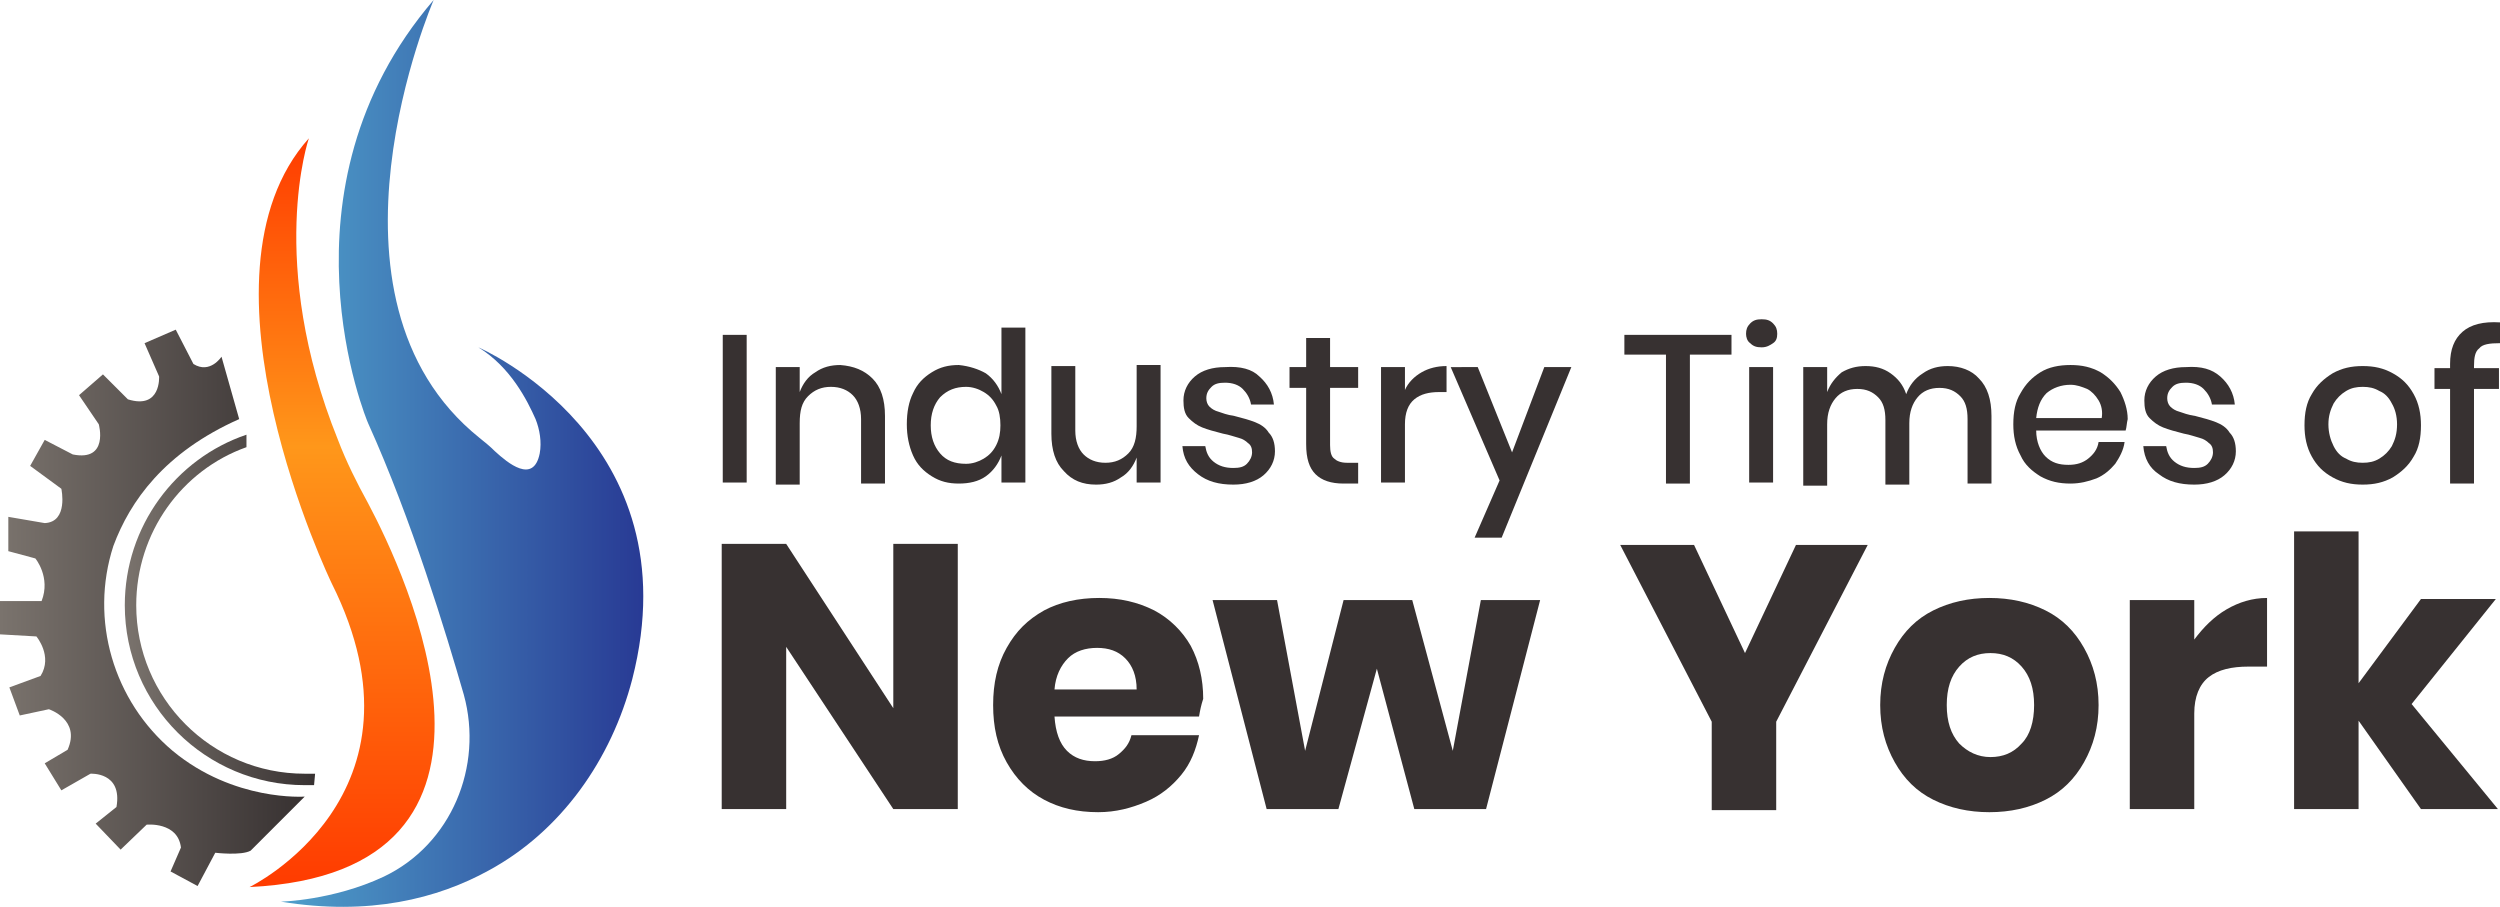
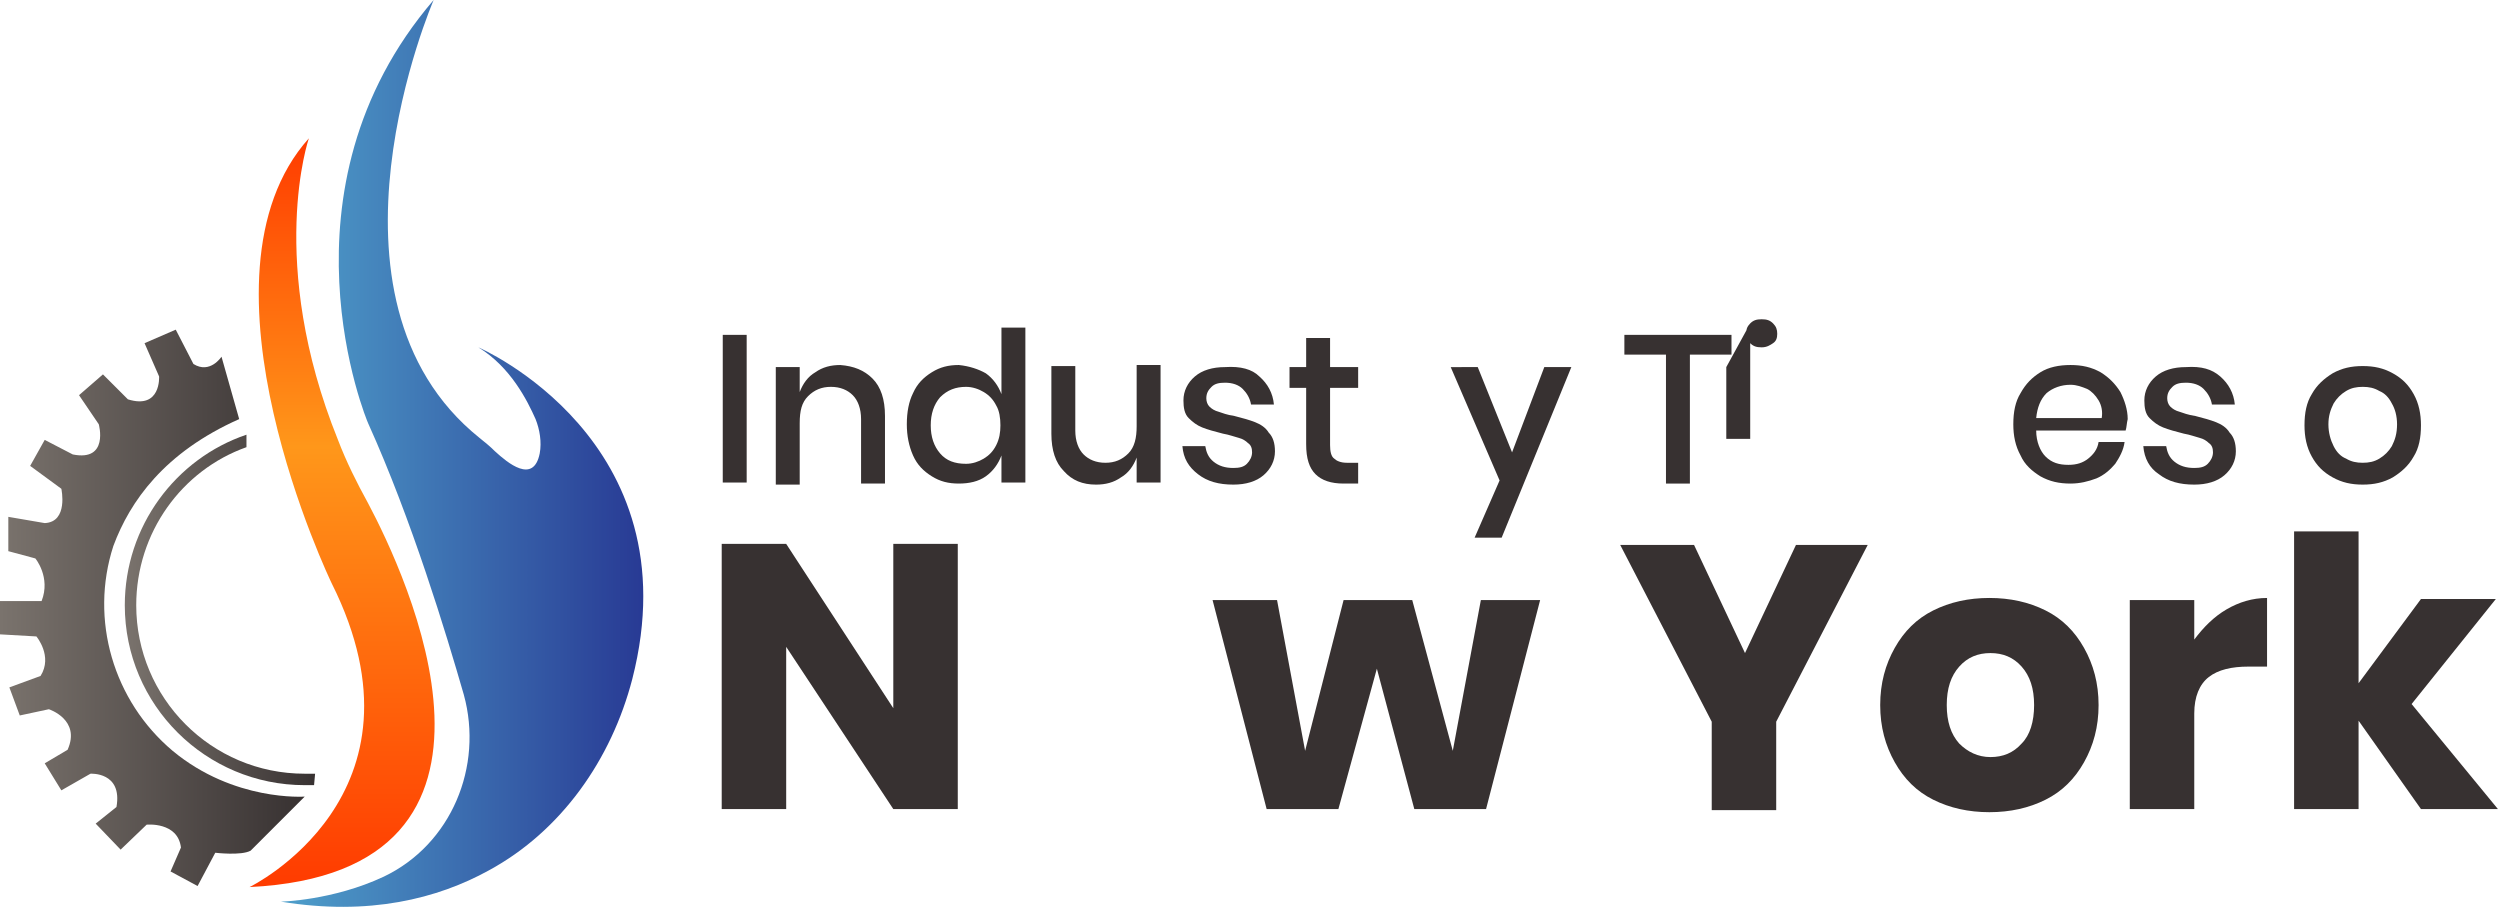
<svg xmlns="http://www.w3.org/2000/svg" viewBox="78.9 63.3 240.4 87.202" width="240.4" height="87.202" id="svg88">
  <defs id="defs4">
    <style type="text/css" id="style2">	.st0{display:none;}	.st1{display:inline;fill:#BD272E;}	.st2{display:inline;fill:#8097A6;}	.st3{display:inline;fill:#1B3454;}	.st4{display:inline;fill:#989FA4;}	.st5{fill:#373131;}	.st6{fill:url(#SVGID_1_);}	.st7{fill:url(#SVGID_2_);}	.st8{fill:url(#SVGID_3_);}	.st9{fill:url(#SVGID_4_);}</style>
  </defs>
  <g id="g86">
    <g id="g36">
      <path class="st5" d="m 150.7,95.5 v 14.2 h -2.3 V 95.5 Z" id="path6" />
      <path class="st5" d="m 162.8,99.7 c 0.8,0.8 1.2,2 1.2,3.6 v 6.5 h -2.3 v -6.2 c 0,-1 -0.3,-1.8 -0.8,-2.3 -0.5,-0.5 -1.2,-0.8 -2.1,-0.8 -0.9,0 -1.6,0.3 -2.2,0.9 -0.6,0.6 -0.8,1.4 -0.8,2.6 v 5.9 h -2.3 V 98.6 h 2.3 v 2.4 c 0.3,-0.8 0.8,-1.5 1.5,-1.9 0.7,-0.5 1.5,-0.7 2.4,-0.7 1.3,0.1 2.3,0.5 3.1,1.3 z" id="path8" />
      <path class="st5" d="m 173.7,99.2 c 0.7,0.5 1.2,1.2 1.5,2 v -6.4 h 2.3 v 14.9 h -2.3 v -2.6 c -0.3,0.8 -0.8,1.5 -1.5,2 -0.7,0.5 -1.6,0.7 -2.6,0.7 -1,0 -1.8,-0.2 -2.6,-0.7 -0.8,-0.5 -1.4,-1.1 -1.8,-2 -0.4,-0.9 -0.6,-1.9 -0.6,-3 0,-1.2 0.2,-2.2 0.6,-3 0.4,-0.9 1,-1.5 1.8,-2 0.8,-0.5 1.6,-0.7 2.6,-0.7 1,0.1 1.9,0.4 2.6,0.8 z m -4.4,2.3 c -0.6,0.7 -0.9,1.6 -0.9,2.7 0,1.1 0.3,2 0.9,2.7 0.6,0.7 1.4,1 2.5,1 0.6,0 1.2,-0.2 1.7,-0.5 0.5,-0.3 0.9,-0.7 1.2,-1.3 0.3,-0.6 0.4,-1.2 0.4,-1.9 0,-0.7 -0.1,-1.4 -0.4,-1.9 -0.3,-0.6 -0.7,-1 -1.2,-1.3 -0.5,-0.3 -1.1,-0.5 -1.7,-0.5 -1,0 -1.8,0.3 -2.5,1 z" id="path10" />
      <path class="st5" d="m 190.5,98.6 v 11.1 h -2.3 v -2.4 c -0.3,0.8 -0.8,1.5 -1.5,1.9 -0.7,0.5 -1.5,0.7 -2.4,0.7 -1.3,0 -2.3,-0.4 -3.1,-1.3 -0.8,-0.8 -1.2,-2 -1.2,-3.6 v -6.5 h 2.3 v 6.2 c 0,1 0.3,1.8 0.8,2.3 0.5,0.5 1.2,0.8 2.1,0.8 0.9,0 1.6,-0.3 2.2,-0.9 0.6,-0.6 0.8,-1.5 0.8,-2.6 v -5.9 h 2.3 z" id="path12" />
      <path class="st5" d="m 200,99.5 c 0.8,0.7 1.3,1.6 1.4,2.7 h -2.2 c -0.1,-0.6 -0.4,-1.1 -0.8,-1.5 -0.4,-0.4 -1,-0.6 -1.7,-0.6 -0.6,0 -1,0.1 -1.3,0.4 -0.3,0.3 -0.5,0.6 -0.5,1.1 0,0.3 0.1,0.6 0.3,0.8 0.2,0.2 0.5,0.4 0.9,0.5 0.3,0.1 0.8,0.3 1.5,0.4 0.8,0.2 1.5,0.4 2,0.6 0.5,0.2 1,0.5 1.3,1 0.4,0.4 0.6,1 0.6,1.8 0,0.9 -0.4,1.7 -1.1,2.3 -0.7,0.6 -1.7,0.9 -2.9,0.9 -1.4,0 -2.5,-0.3 -3.4,-1 -0.9,-0.7 -1.4,-1.5 -1.5,-2.7 h 2.2 c 0.1,0.6 0.3,1.1 0.8,1.5 0.5,0.4 1.1,0.6 1.9,0.6 0.6,0 1,-0.1 1.3,-0.4 0.3,-0.3 0.5,-0.7 0.5,-1.1 0,-0.4 -0.1,-0.7 -0.4,-0.9 -0.2,-0.2 -0.5,-0.4 -0.9,-0.5 -0.4,-0.1 -0.9,-0.3 -1.5,-0.4 -0.8,-0.2 -1.5,-0.4 -2,-0.6 -0.5,-0.2 -0.9,-0.5 -1.3,-0.9 -0.4,-0.4 -0.5,-1 -0.5,-1.7 0,-0.9 0.4,-1.7 1.1,-2.3 0.7,-0.6 1.7,-0.9 2.9,-0.9 1.5,-0.1 2.6,0.2 3.3,0.9 z" id="path14" />
      <path class="st5" d="m 209.5,107.8 v 2 h -1.4 c -1.2,0 -2.1,-0.3 -2.7,-0.9 -0.6,-0.6 -0.9,-1.5 -0.9,-2.9 v -5.4 h -1.6 v -2 h 1.6 v -2.8 h 2.3 v 2.8 h 2.7 v 2 h -2.7 v 5.5 c 0,0.6 0.1,1.1 0.4,1.3 0.2,0.2 0.6,0.4 1.2,0.4 z" id="path16" />
-       <path class="st5" d="m 215.6,99.1 c 0.7,-0.4 1.5,-0.6 2.4,-0.6 v 2.5 h -0.7 c -1,0 -1.8,0.2 -2.4,0.7 -0.6,0.5 -0.9,1.3 -0.9,2.4 v 5.6 h -2.3 V 98.6 h 2.3 v 2.2 c 0.3,-0.7 0.9,-1.3 1.6,-1.7 z" id="path18" />
      <path class="st5" d="m 221,98.6 3.3,8.2 3.1,-8.2 h 2.6 l -6.7,16.4 h -2.6 l 2.4,-5.5 -4.7,-10.9 z" id="path20" />
      <path class="st5" d="m 245.4,95.5 v 1.9 h -4 v 12.4 h -2.3 V 97.4 h -4 v -1.9 z" id="path22" />
-       <path class="st5" d="m 247.2,94.4 c 0.3,-0.3 0.6,-0.4 1.1,-0.4 0.5,0 0.8,0.1 1.1,0.4 0.3,0.3 0.4,0.6 0.4,1 0,0.4 -0.1,0.7 -0.4,0.9 -0.3,0.2 -0.6,0.4 -1.1,0.4 -0.5,0 -0.8,-0.1 -1.1,-0.4 -0.3,-0.2 -0.4,-0.6 -0.4,-0.9 0,-0.4 0.1,-0.7 0.4,-1 z m 2.2,4.2 v 11.1 h -2.3 V 98.6 Z" id="path24" />
-       <path class="st5" d="m 269.2,99.7 c 0.8,0.8 1.2,2 1.2,3.6 v 6.5 h -2.3 v -6.2 c 0,-1 -0.2,-1.7 -0.7,-2.2 -0.5,-0.5 -1.1,-0.8 -2,-0.8 -0.9,0 -1.6,0.3 -2.1,0.9 -0.5,0.6 -0.8,1.4 -0.8,2.5 v 5.9 h -2.3 v -6.2 c 0,-1 -0.2,-1.7 -0.7,-2.2 -0.5,-0.5 -1.1,-0.8 -2,-0.8 -0.9,0 -1.6,0.3 -2.1,0.9 -0.5,0.6 -0.8,1.4 -0.8,2.5 v 5.9 h -2.3 V 98.6 h 2.3 v 2.4 c 0.3,-0.8 0.8,-1.4 1.4,-1.9 0.7,-0.4 1.4,-0.6 2.3,-0.6 0.9,0 1.7,0.2 2.4,0.7 0.7,0.5 1.2,1.1 1.5,2 0.3,-0.8 0.8,-1.5 1.6,-2 0.7,-0.5 1.5,-0.7 2.4,-0.7 1.2,0 2.3,0.4 3,1.2 z" id="path26" />
+       <path class="st5" d="m 247.2,94.4 c 0.3,-0.3 0.6,-0.4 1.1,-0.4 0.5,0 0.8,0.1 1.1,0.4 0.3,0.3 0.4,0.6 0.4,1 0,0.4 -0.1,0.7 -0.4,0.9 -0.3,0.2 -0.6,0.4 -1.1,0.4 -0.5,0 -0.8,-0.1 -1.1,-0.4 -0.3,-0.2 -0.4,-0.6 -0.4,-0.9 0,-0.4 0.1,-0.7 0.4,-1 z v 11.1 h -2.3 V 98.6 Z" id="path24" />
      <path class="st5" d="m 283.3,104.7 h -8.6 c 0,1.1 0.4,2 0.9,2.5 0.6,0.6 1.3,0.8 2.2,0.8 0.8,0 1.4,-0.2 1.9,-0.6 0.5,-0.4 0.9,-0.9 1,-1.6 h 2.5 c -0.1,0.8 -0.5,1.5 -0.9,2.1 -0.5,0.6 -1.1,1.1 -1.8,1.4 -0.8,0.3 -1.6,0.5 -2.5,0.5 -1.1,0 -2,-0.2 -2.9,-0.7 -0.8,-0.5 -1.5,-1.1 -1.9,-2 -0.5,-0.9 -0.7,-1.9 -0.7,-3 0,-1.2 0.2,-2.2 0.7,-3 0.5,-0.9 1.1,-1.5 1.9,-2 0.8,-0.5 1.8,-0.7 2.9,-0.7 1.1,0 2,0.2 2.9,0.7 0.8,0.5 1.4,1.1 1.9,1.9 0.4,0.8 0.7,1.7 0.7,2.6 -0.1,0.4 -0.1,0.8 -0.2,1.1 z m -2.6,-2.9 c -0.3,-0.5 -0.7,-0.9 -1.1,-1.1 -0.5,-0.2 -1,-0.4 -1.6,-0.4 -0.9,0 -1.7,0.3 -2.3,0.8 -0.6,0.6 -0.9,1.4 -1,2.4 h 6.3 c 0.1,-0.6 0,-1.2 -0.3,-1.7 z" id="path28" />
      <path class="st5" d="m 292.4,99.5 c 0.8,0.7 1.3,1.6 1.4,2.7 h -2.2 c -0.1,-0.6 -0.4,-1.1 -0.8,-1.5 -0.4,-0.4 -1,-0.6 -1.7,-0.6 -0.6,0 -1,0.1 -1.3,0.4 -0.3,0.3 -0.5,0.6 -0.5,1.1 0,0.3 0.1,0.6 0.3,0.8 0.2,0.2 0.5,0.4 0.9,0.5 0.3,0.1 0.8,0.3 1.5,0.4 0.8,0.2 1.5,0.4 2,0.6 0.5,0.2 1,0.5 1.3,1 0.4,0.4 0.6,1 0.6,1.8 0,0.9 -0.4,1.7 -1.1,2.3 -0.7,0.6 -1.7,0.9 -2.9,0.9 -1.4,0 -2.5,-0.3 -3.4,-1 -0.9,-0.6 -1.4,-1.5 -1.5,-2.7 h 2.2 c 0.1,0.6 0.3,1.1 0.8,1.5 0.5,0.4 1.1,0.6 1.9,0.6 0.6,0 1,-0.1 1.3,-0.4 0.3,-0.3 0.5,-0.7 0.5,-1.1 0,-0.4 -0.1,-0.7 -0.4,-0.9 -0.2,-0.2 -0.5,-0.4 -0.9,-0.5 -0.4,-0.1 -0.9,-0.3 -1.5,-0.4 -0.8,-0.2 -1.5,-0.4 -2,-0.6 -0.5,-0.2 -0.9,-0.5 -1.3,-0.9 -0.4,-0.4 -0.5,-1 -0.5,-1.7 0,-0.9 0.4,-1.7 1.1,-2.3 0.7,-0.6 1.7,-0.9 2.9,-0.9 1.5,-0.1 2.5,0.2 3.3,0.9 z" id="path30" />
      <path class="st5" d="m 309,99.2 c 0.9,0.5 1.5,1.1 2,2 0.5,0.9 0.7,1.9 0.7,3 0,1.2 -0.2,2.2 -0.7,3 -0.5,0.9 -1.2,1.5 -2,2 -0.9,0.5 -1.8,0.7 -2.9,0.7 -1.1,0 -2,-0.2 -2.9,-0.7 -0.9,-0.5 -1.5,-1.1 -2,-2 -0.5,-0.9 -0.7,-1.9 -0.7,-3 0,-1.2 0.2,-2.2 0.7,-3 0.5,-0.9 1.2,-1.5 2,-2 0.9,-0.5 1.8,-0.7 2.9,-0.7 1.1,0 2,0.2 2.9,0.7 z m -4.5,1.7 c -0.5,0.3 -0.9,0.7 -1.2,1.2 -0.3,0.6 -0.5,1.2 -0.5,2 0,0.8 0.2,1.5 0.5,2.1 0.3,0.6 0.7,1 1.2,1.2 0.5,0.3 1,0.4 1.6,0.4 0.6,0 1.1,-0.1 1.6,-0.4 0.5,-0.3 0.9,-0.7 1.2,-1.2 0.3,-0.6 0.5,-1.2 0.5,-2.1 0,-0.8 -0.2,-1.5 -0.5,-2 -0.3,-0.6 -0.7,-1 -1.2,-1.2 -0.5,-0.3 -1,-0.4 -1.6,-0.4 -0.6,0 -1.1,0.1 -1.6,0.4 z" id="path32" />
-       <path class="st5" d="m 317.3,96.8 c -0.4,0.3 -0.5,0.9 -0.5,1.7 v 0.2 h 2.4 v 2 h -2.4 v 9.1 h -2.3 v -9.1 H 313 v -2 h 1.5 v -0.4 c 0,-1.4 0.4,-2.4 1.2,-3.1 0.8,-0.7 2,-1 3.6,-0.9 v 2 c -1,0 -1.7,0.1 -2,0.5 z" id="path34" />
    </g>
    <g id="g52">
      <path class="st5" d="m 171,141.1 h -6.2 l -10.3,-15.6 v 15.6 h -6.2 v -25.5 h 6.2 l 10.3,15.8 v -15.8 h 6.2 z" id="path38" />
-       <path class="st5" d="m 194.2,132.2 h -13.9 c 0.1,1.5 0.5,2.6 1.2,3.3 0.7,0.7 1.6,1 2.7,1 0.9,0 1.7,-0.2 2.3,-0.7 0.6,-0.5 1,-1 1.2,-1.8 h 6.5 c -0.3,1.4 -0.8,2.7 -1.7,3.8 -0.9,1.1 -2,2 -3.4,2.6 -1.4,0.6 -2.9,1 -4.6,1 -2,0 -3.7,-0.4 -5.2,-1.2 -1.5,-0.8 -2.7,-2 -3.6,-3.6 -0.9,-1.6 -1.3,-3.4 -1.3,-5.5 0,-2.1 0.4,-3.9 1.3,-5.5 0.9,-1.6 2,-2.7 3.6,-3.6 1.5,-0.8 3.3,-1.2 5.3,-1.2 2,0 3.7,0.4 5.3,1.2 1.5,0.8 2.7,2 3.5,3.4 0.8,1.5 1.2,3.2 1.2,5.1 -0.2,0.6 -0.3,1.1 -0.4,1.7 z m -7.1,-5.6 c -0.7,-0.7 -1.6,-1 -2.7,-1 -1.1,0 -2.1,0.3 -2.8,1 -0.7,0.7 -1.2,1.7 -1.3,3 h 7.9 c 0,-1.3 -0.4,-2.3 -1.1,-3 z" id="path40" />
      <path class="st5" d="m 227,121 -5.2,20.1 h -6.9 l -3.6,-13.5 -3.7,13.5 h -6.9 L 195.5,121 h 6.2 l 2.7,14.5 3.7,-14.5 h 6.6 l 3.9,14.5 2.7,-14.5 z" id="path42" />
      <path class="st5" d="m 258.5,115.7 -8.8,17 v 8.5 h -6.2 v -8.5 l -8.8,-17 h 7.1 l 4.9,10.4 4.9,-10.4 z" id="path44" />
      <path class="st5" d="m 275.6,122 c 1.6,0.8 2.8,2 3.7,3.6 0.9,1.6 1.4,3.4 1.4,5.5 0,2.1 -0.5,3.9 -1.4,5.5 -0.9,1.6 -2.1,2.8 -3.7,3.6 -1.6,0.8 -3.4,1.2 -5.4,1.2 -2,0 -3.8,-0.4 -5.4,-1.2 -1.6,-0.8 -2.8,-2 -3.7,-3.6 -0.9,-1.6 -1.4,-3.4 -1.4,-5.5 0,-2.1 0.5,-3.9 1.4,-5.5 0.9,-1.6 2.1,-2.8 3.7,-3.6 1.6,-0.8 3.4,-1.2 5.4,-1.2 2,0 3.8,0.4 5.4,1.2 z m -8.3,5.4 c -0.8,0.9 -1.2,2.1 -1.2,3.7 0,1.6 0.4,2.8 1.2,3.7 0.8,0.8 1.8,1.3 3,1.3 1.2,0 2.2,-0.4 3,-1.3 0.8,-0.8 1.2,-2.1 1.2,-3.7 0,-1.6 -0.4,-2.8 -1.2,-3.7 -0.8,-0.9 -1.8,-1.3 -3,-1.3 -1.2,0 -2.2,0.4 -3,1.3 z" id="path46" />
      <path class="st5" d="m 293,121.9 c 1.2,-0.7 2.5,-1.1 3.9,-1.1 v 6.6 h -1.8 c -1.6,0 -2.9,0.3 -3.8,1 -0.9,0.7 -1.4,1.9 -1.4,3.5 v 9.2 h -6.2 V 121 h 6.2 v 3.8 c 0.9,-1.2 1.9,-2.2 3.1,-2.9 z" id="path48" />
      <path class="st5" d="m 311.7,141.1 -6,-8.5 v 8.5 h -6.2 v -26.7 h 6.2 V 129 l 6,-8.1 h 7.2 l -8.1,10.1 8.3,10.1 z" id="path50" />
    </g>
    <linearGradient id="SVGID_1_" gradientUnits="userSpaceOnUse" x1="105.84" y1="106.8" x2="140.746" y2="106.8">
      <stop offset="0" style="stop-color:#4FA0CB" id="stop54" />
      <stop offset="1" style="stop-color:#283A94" id="stop56" />
    </linearGradient>
    <path class="st6" d="m 120.6,63.3 c 0,0 -12.4,28.6 4.4,42.1 0.5,0.4 1,0.8 1.5,1.3 1.2,1.1 3.7,3.2 4.3,0.2 0.2,-1.1 0,-2.3 -0.4,-3.3 -0.8,-1.8 -2.4,-5 -5.5,-6.9 0,0 20.7,8.9 14.8,31.9 -2,7.7 -6.8,14.6 -13.8,18.4 -4.9,2.7 -11.5,4.4 -20,3 0,0 5,-0.1 9.9,-2.4 6.5,-3.1 9.6,-10.6 7.7,-17.5 -1.7,-5.9 -5,-16.8 -9.2,-26.1 -0.1,-0.2 -9.4,-22.4 6.3,-40.7 z" id="path59" style="fill:url(#SVGID_1_)" />
    <linearGradient id="SVGID_2_" gradientUnits="userSpaceOnUse" x1="111.787" y1="76.614" x2="111.787" y2="148.614">
      <stop offset="0" style="stop-color:#FF3B00" id="stop61" />
      <stop offset="0.412" style="stop-color:#FF971A" id="stop63" />
      <stop offset="1" style="stop-color:#FF3B00" id="stop65" />
    </linearGradient>
    <path class="st7" d="m 108.6,76.6 c 0,0 -4.1,11.9 2.8,29 0.8,2.1 1.8,4.1 2.9,6.1 3.5,6.6 17.3,35.5 -11.4,36.9 0,0 18.1,-8.8 7.9,-29.2 0,0 -14.2,-29.4 -2.2,-42.8 z" id="path68" style="fill:url(#SVGID_2_)" />
    <g id="g84">
      <linearGradient id="SVGID_3_" gradientUnits="userSpaceOnUse" x1="78.953" y1="121.841" x2="108.326" y2="121.841">
        <stop offset="0" style="stop-color:#7A736D" id="stop70" />
        <stop offset="1" style="stop-color:#373131" id="stop72" />
      </linearGradient>
      <path class="st8" d="m 101.9,103.6 -1.7,-6 c 0,0 -1.1,1.7 -2.7,0.7 l -1.7,-3.3 -3,1.3 1.4,3.2 c 0,0 0.2,3.2 -3,2.2 l -2.4,-2.4 -2.3,2 1.9,2.8 c 0,0 1,3.6 -2.5,2.9 l -2.7,-1.4 -1.4,2.5 3,2.2 c 0,0 0.7,3.2 -1.6,3.3 L 79.7,113 v 3.3 l 2.6,0.7 c 0,0 1.5,1.8 0.6,4.1 h -4 v 3.2 l 3.5,0.2 c 0,0 1.6,1.9 0.4,3.8 l -3,1.1 1,2.7 2.8,-0.6 c 0,0 3.1,1 1.8,3.9 l -2.2,1.3 1.6,2.6 2.8,-1.6 c 0,0 3.1,-0.2 2.5,3.2 l -2,1.6 2.4,2.5 2.5,-2.4 c 0,0 3,-0.3 3.3,2.2 l -1,2.3 2.6,1.4 1.7,-3.2 c 0,0 2.5,0.3 3.4,-0.2 l 5.2,-5.2 c 0,0 -6.8,0.5 -12.7,-4.4 -5.7,-4.8 -8,-12.6 -5.7,-19.7 1.6,-4.3 4.9,-9 12.1,-12.2 z" id="path75" style="fill:url(#SVGID_3_)" />
      <linearGradient id="SVGID_4_" gradientUnits="userSpaceOnUse" x1="91.009" y1="121.926" x2="109.246" y2="121.926">
        <stop offset="0" style="stop-color:#7A736D" id="stop77" />
        <stop offset="1" style="stop-color:#373131" id="stop79" />
      </linearGradient>
      <path class="st9" d="m 109.2,137.7 c -0.3,0 -0.6,0 -1,0 -9,0 -16.2,-7.3 -16.2,-16.2 0,-7 4.4,-13 10.6,-15.2 v 0 -1.2 c -6.8,2.3 -11.7,8.8 -11.7,16.4 0,9.6 7.8,17.3 17.3,17.3 0.3,0 0.6,0 0.9,0 z" id="path82" style="fill:url(#SVGID_4_)" />
    </g>
  </g>
</svg>